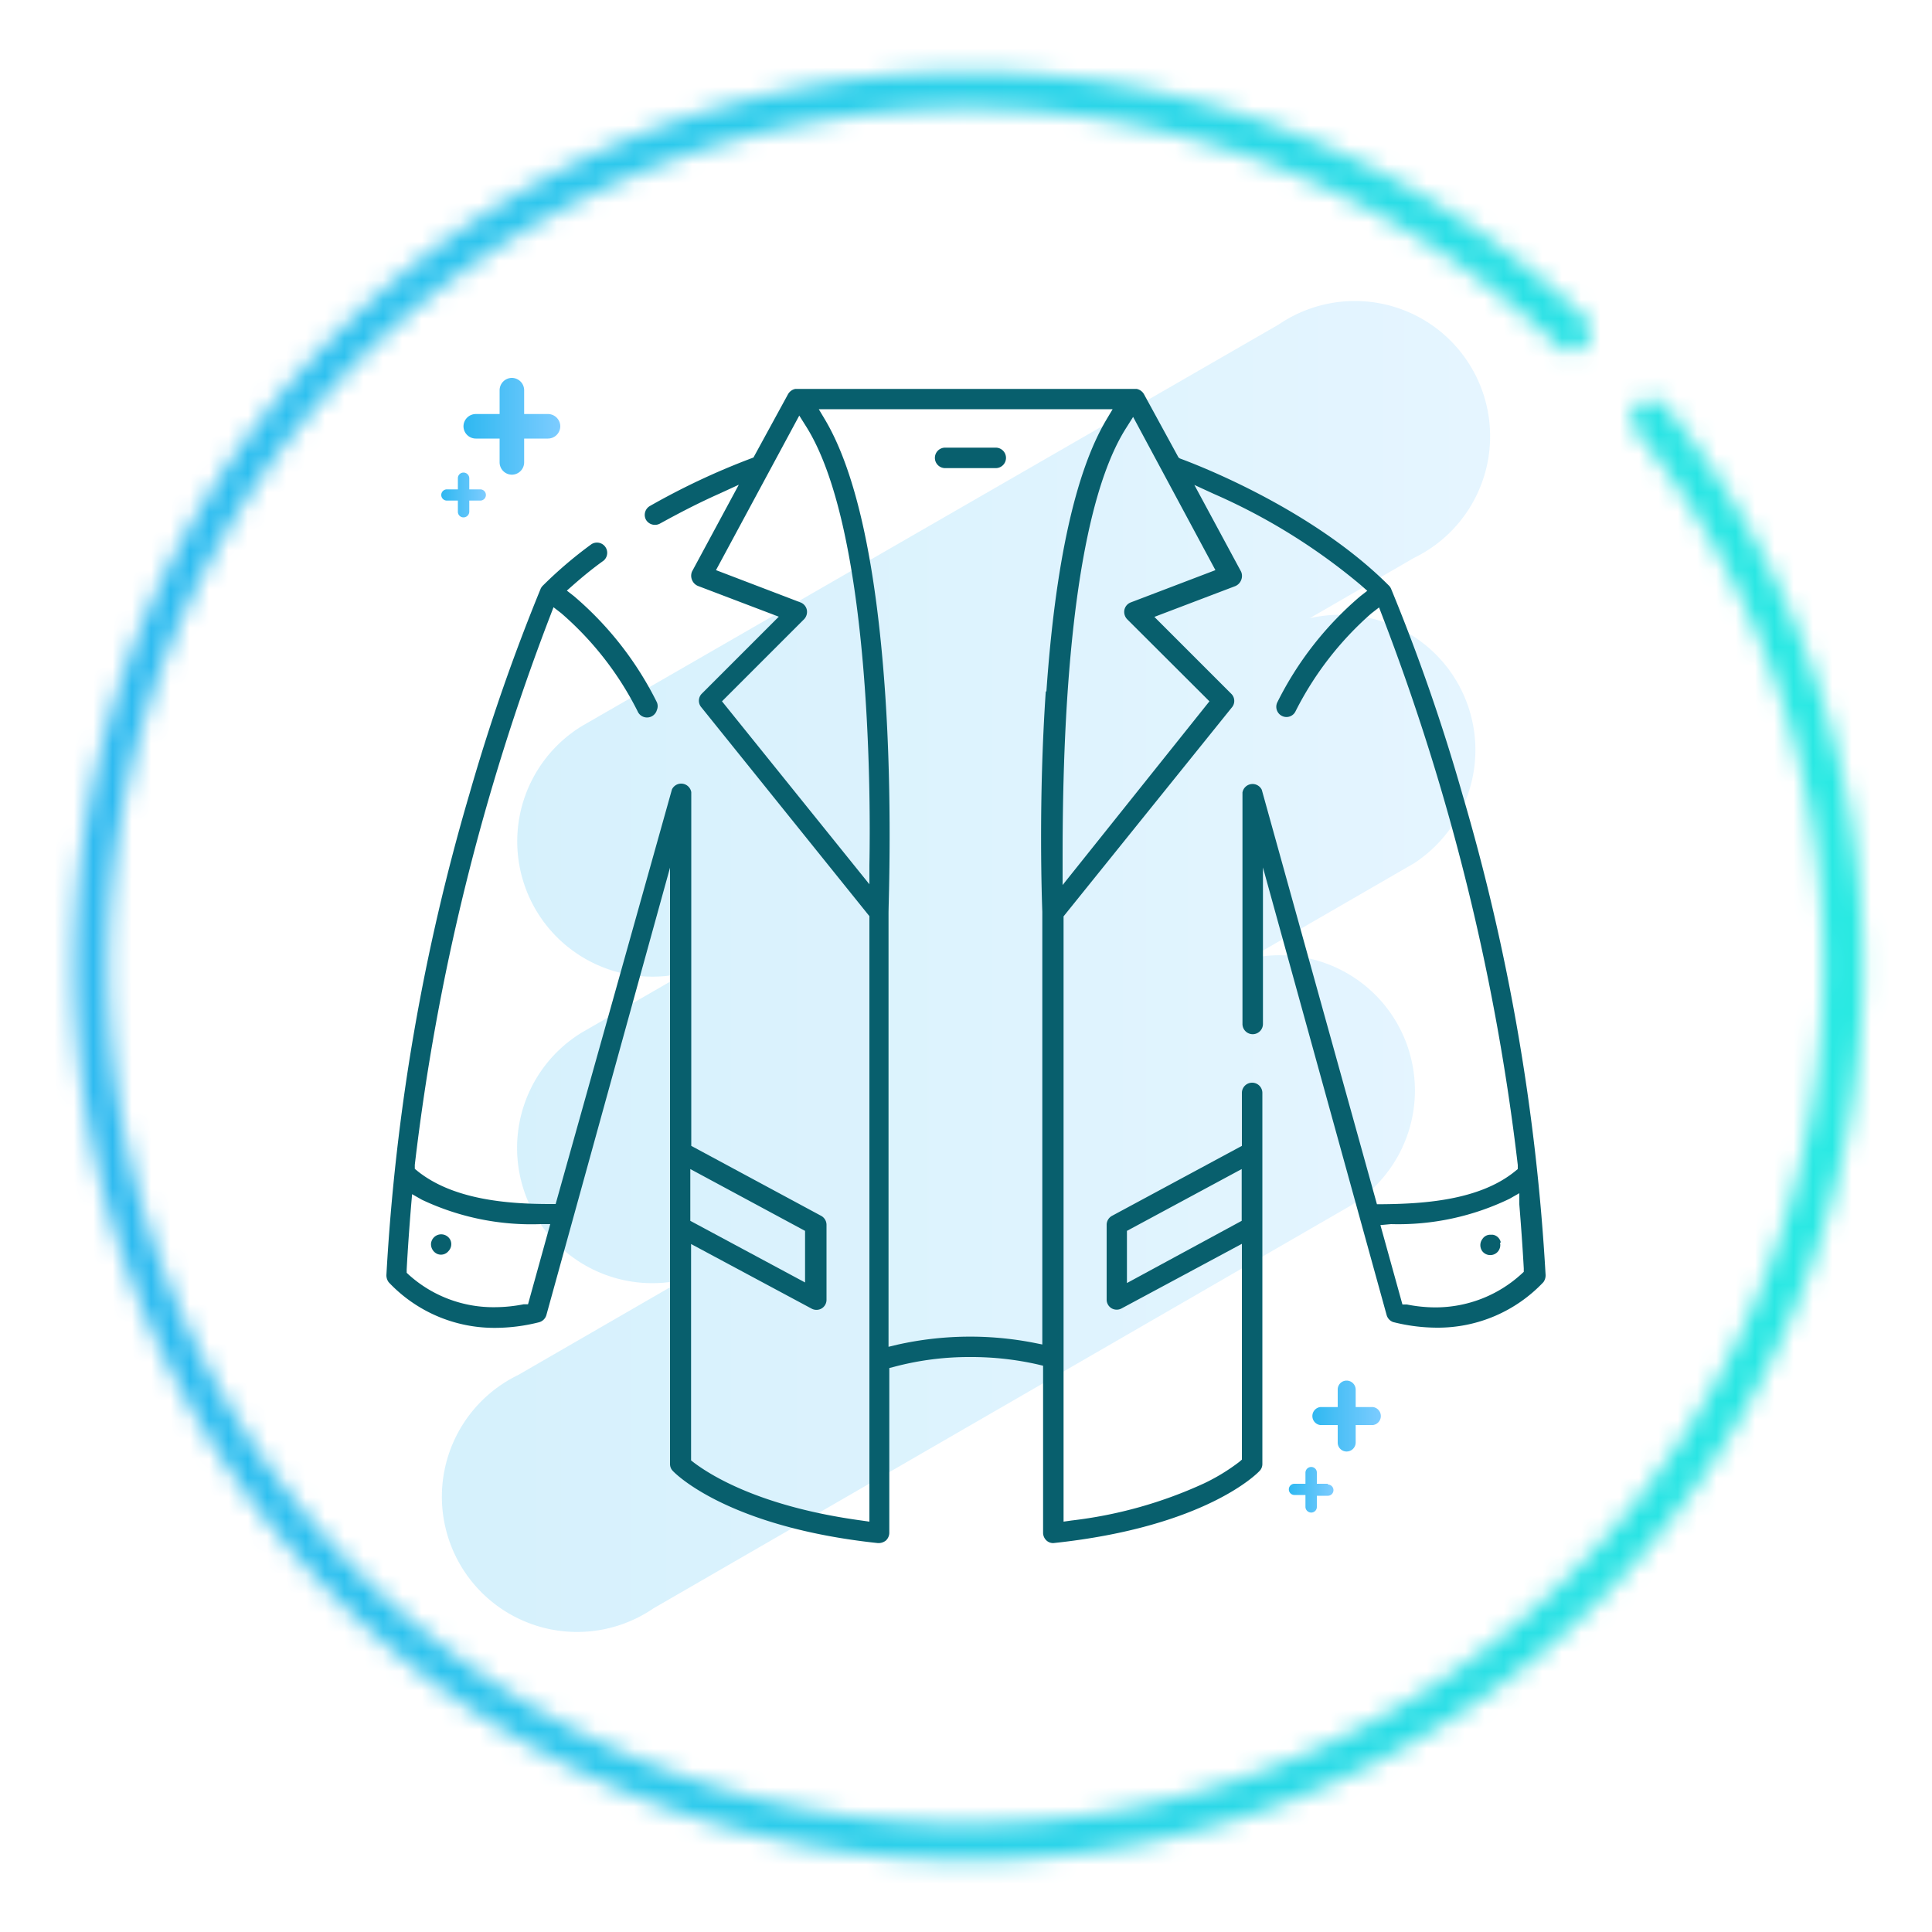
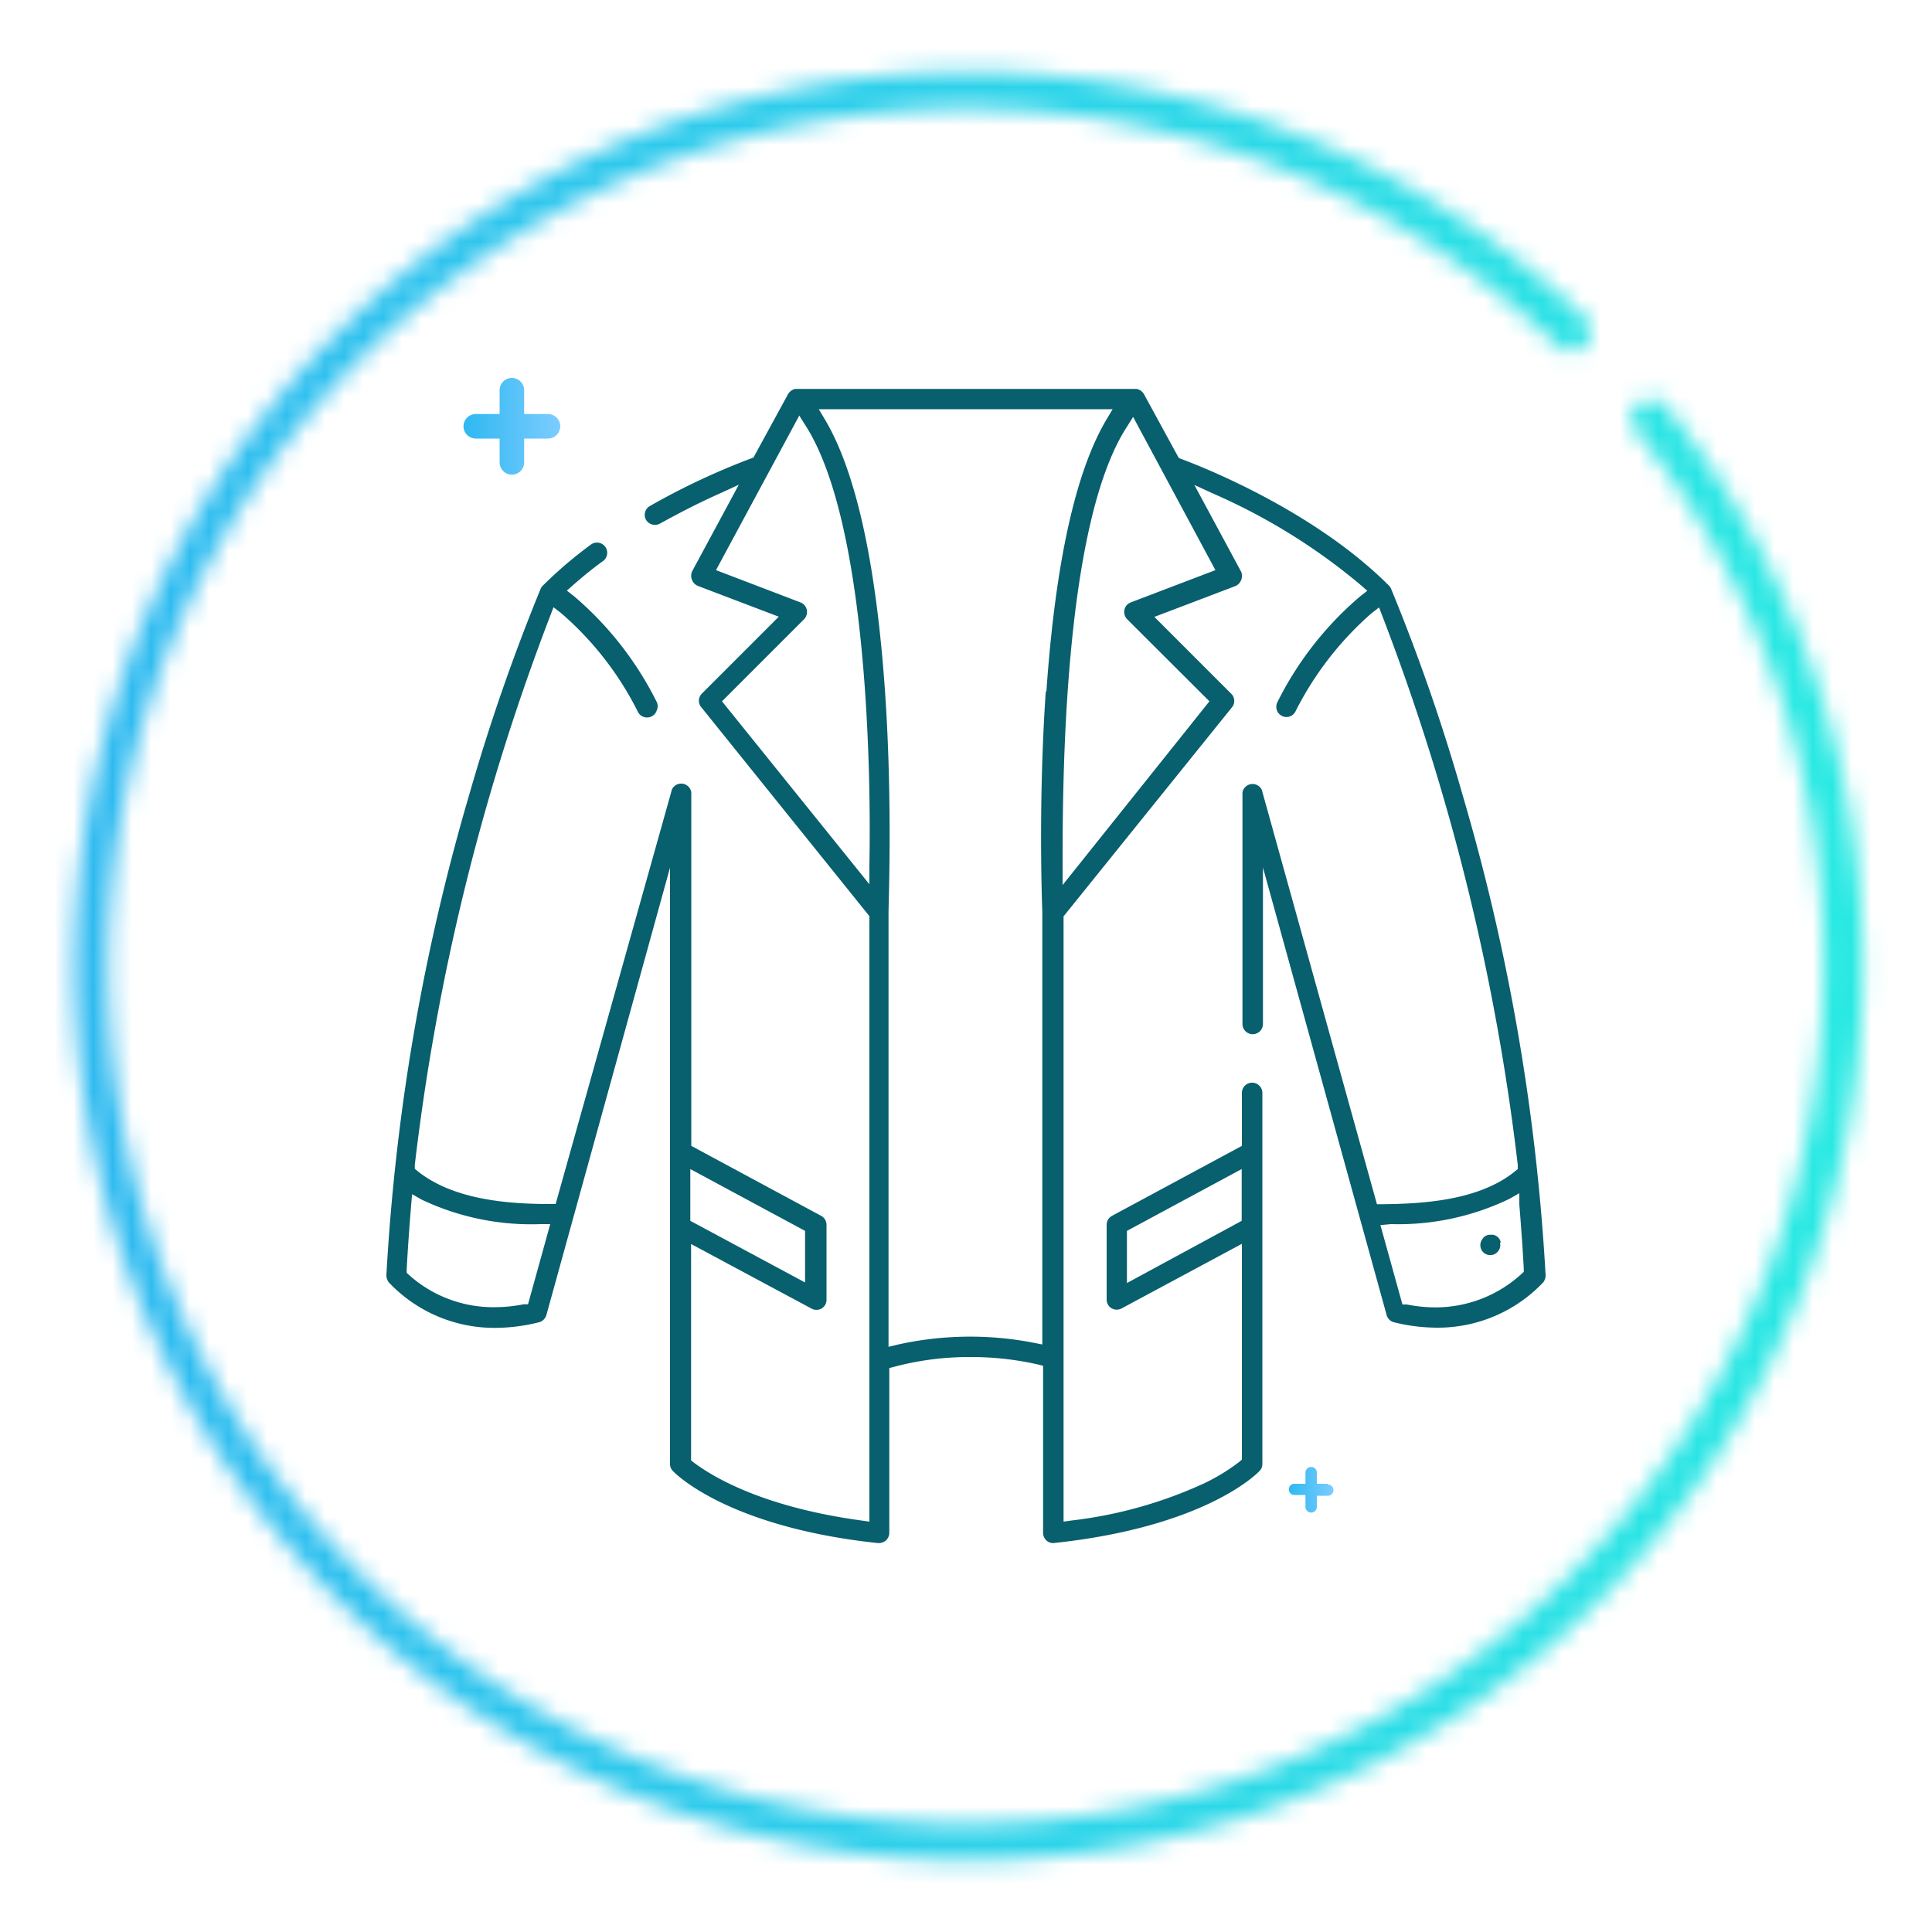
<svg xmlns="http://www.w3.org/2000/svg" xmlns:xlink="http://www.w3.org/1999/xlink" id="Layer_1" data-name="Layer 1" viewBox="0 0 100 100">
  <defs>
    <style>.cls-1{fill:#fff;}.cls-2{mask:url(#mask);}.cls-3{fill:url(#linear-gradient);}.cls-4{opacity:0.2;fill:url(#linear-gradient-2);}.cls-5{fill:url(#linear-gradient-3);}.cls-6{fill:url(#linear-gradient-4);}.cls-7{fill:url(#linear-gradient-5);}.cls-8{fill:url(#linear-gradient-6);}.cls-9{fill:#085f6d;}</style>
    <mask id="mask" x="1.33" y="-3" width="97.33" height="105.39" maskUnits="userSpaceOnUse">
      <path class="cls-1" d="M86.24,21.06a1,1,0,0,0-1.78.51,1,1,0,0,0,.22.74A43.91,43.91,0,0,1,94.38,50,44.39,44.39,0,1,1,80.61,17.88a1,1,0,0,0,1.42,0,1,1,0,0,0,0-1.41,46.28,46.28,0,1,0,4.25,4.63Z" />
    </mask>
    <linearGradient id="linear-gradient" x1="1.33" y1="49.69" x2="98.67" y2="49.69" gradientUnits="userSpaceOnUse">
      <stop offset="0" stop-color="#2eb8f1" />
      <stop offset="1" stop-color="#29ebe2" />
    </linearGradient>
    <linearGradient id="linear-gradient-2" x1="23.33" y1="50" x2="76.67" y2="50" gradientUnits="userSpaceOnUse">
      <stop offset="0" stop-color="#2eb8f1" />
      <stop offset="1" stop-color="#7dccff" />
    </linearGradient>
    <linearGradient id="linear-gradient-3" x1="23.99" y1="22.07" x2="29" y2="22.07" xlink:href="#linear-gradient-2" />
    <linearGradient id="linear-gradient-4" x1="22.83" y1="25.62" x2="25.15" y2="25.62" xlink:href="#linear-gradient-2" />
    <linearGradient id="linear-gradient-5" x1="66.71" y1="77.09" x2="69.03" y2="77.09" xlink:href="#linear-gradient-2" />
    <linearGradient id="linear-gradient-6" x1="67.87" y1="73.29" x2="71.53" y2="73.29" xlink:href="#linear-gradient-2" />
  </defs>
  <title>icones</title>
  <g class="cls-2">
    <rect class="cls-3" x="1.33" y="-3" width="97.33" height="105.39" />
  </g>
-   <path class="cls-4" d="M67.79,32l5.39-3.12a7,7,0,1,0-7-12.08L30.12,37.58a7,7,0,0,0,5.4,12.75l-5.4,3.11a7,7,0,0,0,5.25,12.79l-8.55,4.94a7,7,0,1,0,7,12.08L69.88,62.42a7,7,0,0,0-5.25-12.79l8.55-4.94A7,7,0,0,0,67.79,32Z" />
  <path class="cls-5" d="M28.36,21.43H27.13V20.2a.64.64,0,0,0-.64-.64.64.64,0,0,0-.63.64v1.23H24.63a.64.64,0,0,0-.64.64.64.64,0,0,0,.64.63h1.23v1.23a.64.64,0,0,0,.63.64.64.64,0,0,0,.64-.64V22.7h1.23a.64.64,0,0,0,.64-.63.64.64,0,0,0-.64-.64Zm0,0" />
-   <path class="cls-6" d="M24.86,25.33h-.57v-.58a.3.3,0,0,0-.3-.29.29.29,0,0,0-.29.29v.58h-.57a.29.29,0,1,0,0,.58h.57v.57a.29.29,0,0,0,.29.3.3.3,0,0,0,.3-.3v-.57h.57a.29.29,0,1,0,0-.58Zm0,0" />
  <path class="cls-7" d="M68.73,76.8h-.57v-.57a.29.29,0,0,0-.29-.3.3.3,0,0,0-.3.3v.57H67a.29.29,0,1,0,0,.58h.57V78a.3.3,0,0,0,.3.29.29.29,0,0,0,.29-.29v-.58h.57a.29.29,0,1,0,0-.58Zm0,0" />
-   <path class="cls-8" d="M71.07,72.83h-.9v-.9a.47.47,0,0,0-.47-.47.46.46,0,0,0-.46.47v.9h-.91a.47.47,0,0,0,0,.93h.91v.9a.46.46,0,0,0,.46.47.47.47,0,0,0,.47-.47v-.9h.9a.47.47,0,0,0,0-.93Zm0,0" />
  <path class="cls-9" d="M77.68,64.31h0a.5.5,0,0,0-.41-.4h-.11a.48.48,0,0,0-.43.22.53.53,0,0,0,0,.64.52.52,0,0,0,.91-.45Z" />
-   <path class="cls-9" d="M22.31,64.36a.55.55,0,0,0,.34.55.5.5,0,0,0,.56-.15.52.52,0,0,0,.1-.58.53.53,0,0,0-1,.18Z" />
  <path class="cls-9" d="M72.11,68.43a9.34,9.34,0,0,0,2.26.29,7.51,7.51,0,0,0,5.52-2.36A.61.61,0,0,0,80,66a109.83,109.83,0,0,0-4.31-24.9A99.5,99.5,0,0,0,72,30.47a.52.52,0,0,0-.12-.17c-4.17-4.17-10.54-6.47-10.81-6.57L61,23.68,59.21,20.4a.56.56,0,0,0-.38-.27H41.17a.56.56,0,0,0-.38.27L39,23.68l-.13.05a36.91,36.91,0,0,0-5.23,2.46.53.53,0,0,0-.2.72.54.54,0,0,0,.72.19c1-.55,2-1.07,3.08-1.55l1-.46-2.42,4.49a.56.56,0,0,0,0,.44.56.56,0,0,0,.31.31l4.18,1.59-4,4a.52.52,0,0,0,0,.7L45,47.42V78.76l-.42-.06c-5.27-.72-7.82-2.36-8.67-3l-.14-.11V64.39L42,67.73a.53.53,0,0,0,.52,0,.52.52,0,0,0,.26-.45V63.39a.53.53,0,0,0-.28-.46l-6.72-3.62V41a.53.53,0,0,0-1-.14L28.76,62.32h-.29c-2.23,0-5-.23-6.84-1.69l-.16-.13,0-.21a117.41,117.41,0,0,1,7-28.39l.18-.47.4.31A16.5,16.5,0,0,1,33,36.81a.53.53,0,0,0,1-.06.51.51,0,0,0,0-.4,17.33,17.33,0,0,0-4.3-5.5l-.36-.28.34-.3c.49-.43,1-.85,1.56-1.25a.53.53,0,0,0-.63-.85,21.73,21.73,0,0,0-2.5,2.13.61.61,0,0,0-.12.16A102.25,102.25,0,0,0,24.3,41.09,109.83,109.83,0,0,0,20,66a.61.61,0,0,0,.12.37,7.51,7.51,0,0,0,5.52,2.36h0a9.34,9.34,0,0,0,2.26-.29.54.54,0,0,0,.38-.37l6.4-23.16V75.78a.51.51,0,0,0,.15.36c.11.12,2.83,2.9,10.61,3.73a.61.61,0,0,0,.41-.13.55.55,0,0,0,.18-.39V70.81l.27-.07a15.08,15.08,0,0,1,3.94-.5,15.55,15.55,0,0,1,3.46.38l.29.07v8.66a.55.55,0,0,0,.18.39.51.51,0,0,0,.35.13c7.86-.83,10.56-3.61,10.67-3.73a.51.51,0,0,0,.15-.36V56.57a.53.53,0,0,0-1.06,0v2.74l-6.72,3.62a.53.53,0,0,0-.28.46v3.88a.52.52,0,0,0,.26.45.53.53,0,0,0,.52,0l6.22-3.34V75.55l-.14.12a10.17,10.17,0,0,1-1.82,1.11,22.63,22.63,0,0,1-6.85,1.92l-.42.06V47.43l8.7-10.8a.52.52,0,0,0,0-.7l-4-4,4.18-1.59a.56.56,0,0,0,.31-.31.56.56,0,0,0,0-.44l-2.42-4.49,1,.46a31.33,31.33,0,0,1,7.61,4.72l.34.3-.36.28a17.33,17.33,0,0,0-4.3,5.5.53.53,0,0,0,.25.7.52.52,0,0,0,.7-.25,16.78,16.78,0,0,1,3.92-5.06l.4-.31.18.47a117.13,117.13,0,0,1,7,28.39l0,.21-.16.13c-1.81,1.46-4.6,1.67-6.84,1.69h-.29L65.31,40.88a.53.53,0,0,0-1,.14V53a.53.53,0,0,0,1.06,0V44.9l6.4,23.16A.54.54,0,0,0,72.11,68.43ZM35.73,60.51l5.94,3.2v2.67l-5.94-3.19Zm-8.4,7-.23,0a7.7,7.7,0,0,1-1.46.15A6.54,6.54,0,0,1,21.18,66l-.13-.12v-.18c.06-1.11.14-2.22.23-3.31l.05-.58.51.29A13.26,13.26,0,0,0,28,63.36h.48Zm31-1.1V63.71l5.94-3.2v2.68ZM45,44.77l0,1-7.63-9.47,4.25-4.25a.55.55,0,0,0,.14-.49.53.53,0,0,0-.33-.38l-4.37-1.67,4.31-8,.34.54C45,27.23,45.08,40.75,45,44.77Zm9.13-9c-.39,5.71-.2,10.86-.18,11.43V69.59l-.45-.09a17.25,17.25,0,0,0-7.05.1l-.46.11V47.27c0-.59.21-5.78-.18-11.46-.46-6.63-1.5-11.36-3.09-14.06l-.34-.57H57.59l-.34.57C55.66,24.45,54.62,29.18,54.16,35.81Zm8.78-6.26-4.38,1.67a.53.53,0,0,0-.33.38.55.55,0,0,0,.14.49l4.26,4.25L55,45.81l0-1c0-4,0-17.55,3.31-22.69l.34-.54ZM72,63.36a13.24,13.24,0,0,0,6.13-1.31l.51-.29,0,.58c.09,1.11.17,2.22.23,3.31v.18l-.13.12a6.59,6.59,0,0,1-4.47,1.72,7.6,7.6,0,0,1-1.45-.15l-.23,0-1.14-4.11Z" />
-   <path class="cls-9" d="M48.92,24.23h2.62a.53.53,0,0,0,0-1.06H48.92a.53.53,0,1,0,0,1.06Z" />
</svg>